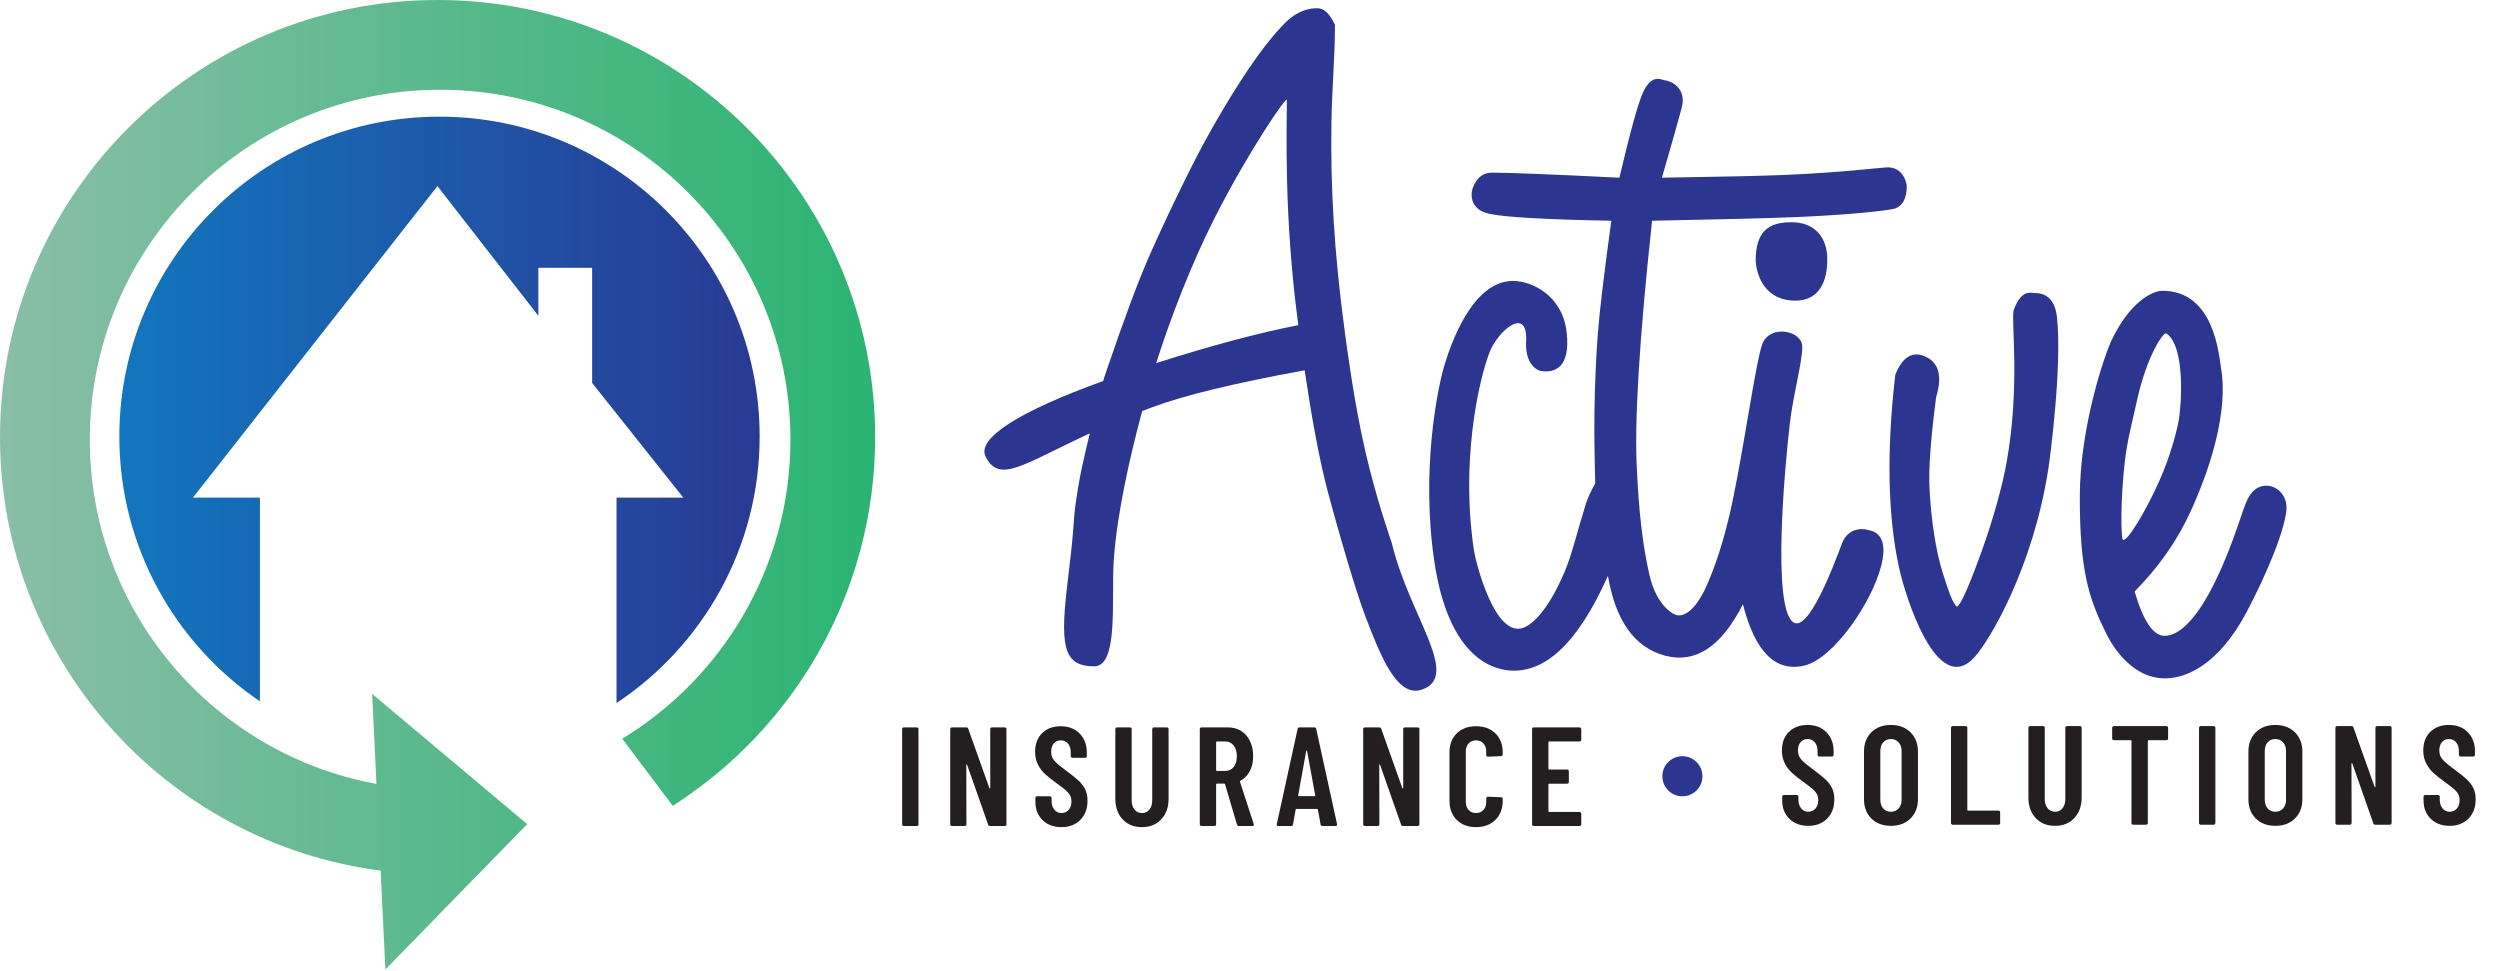
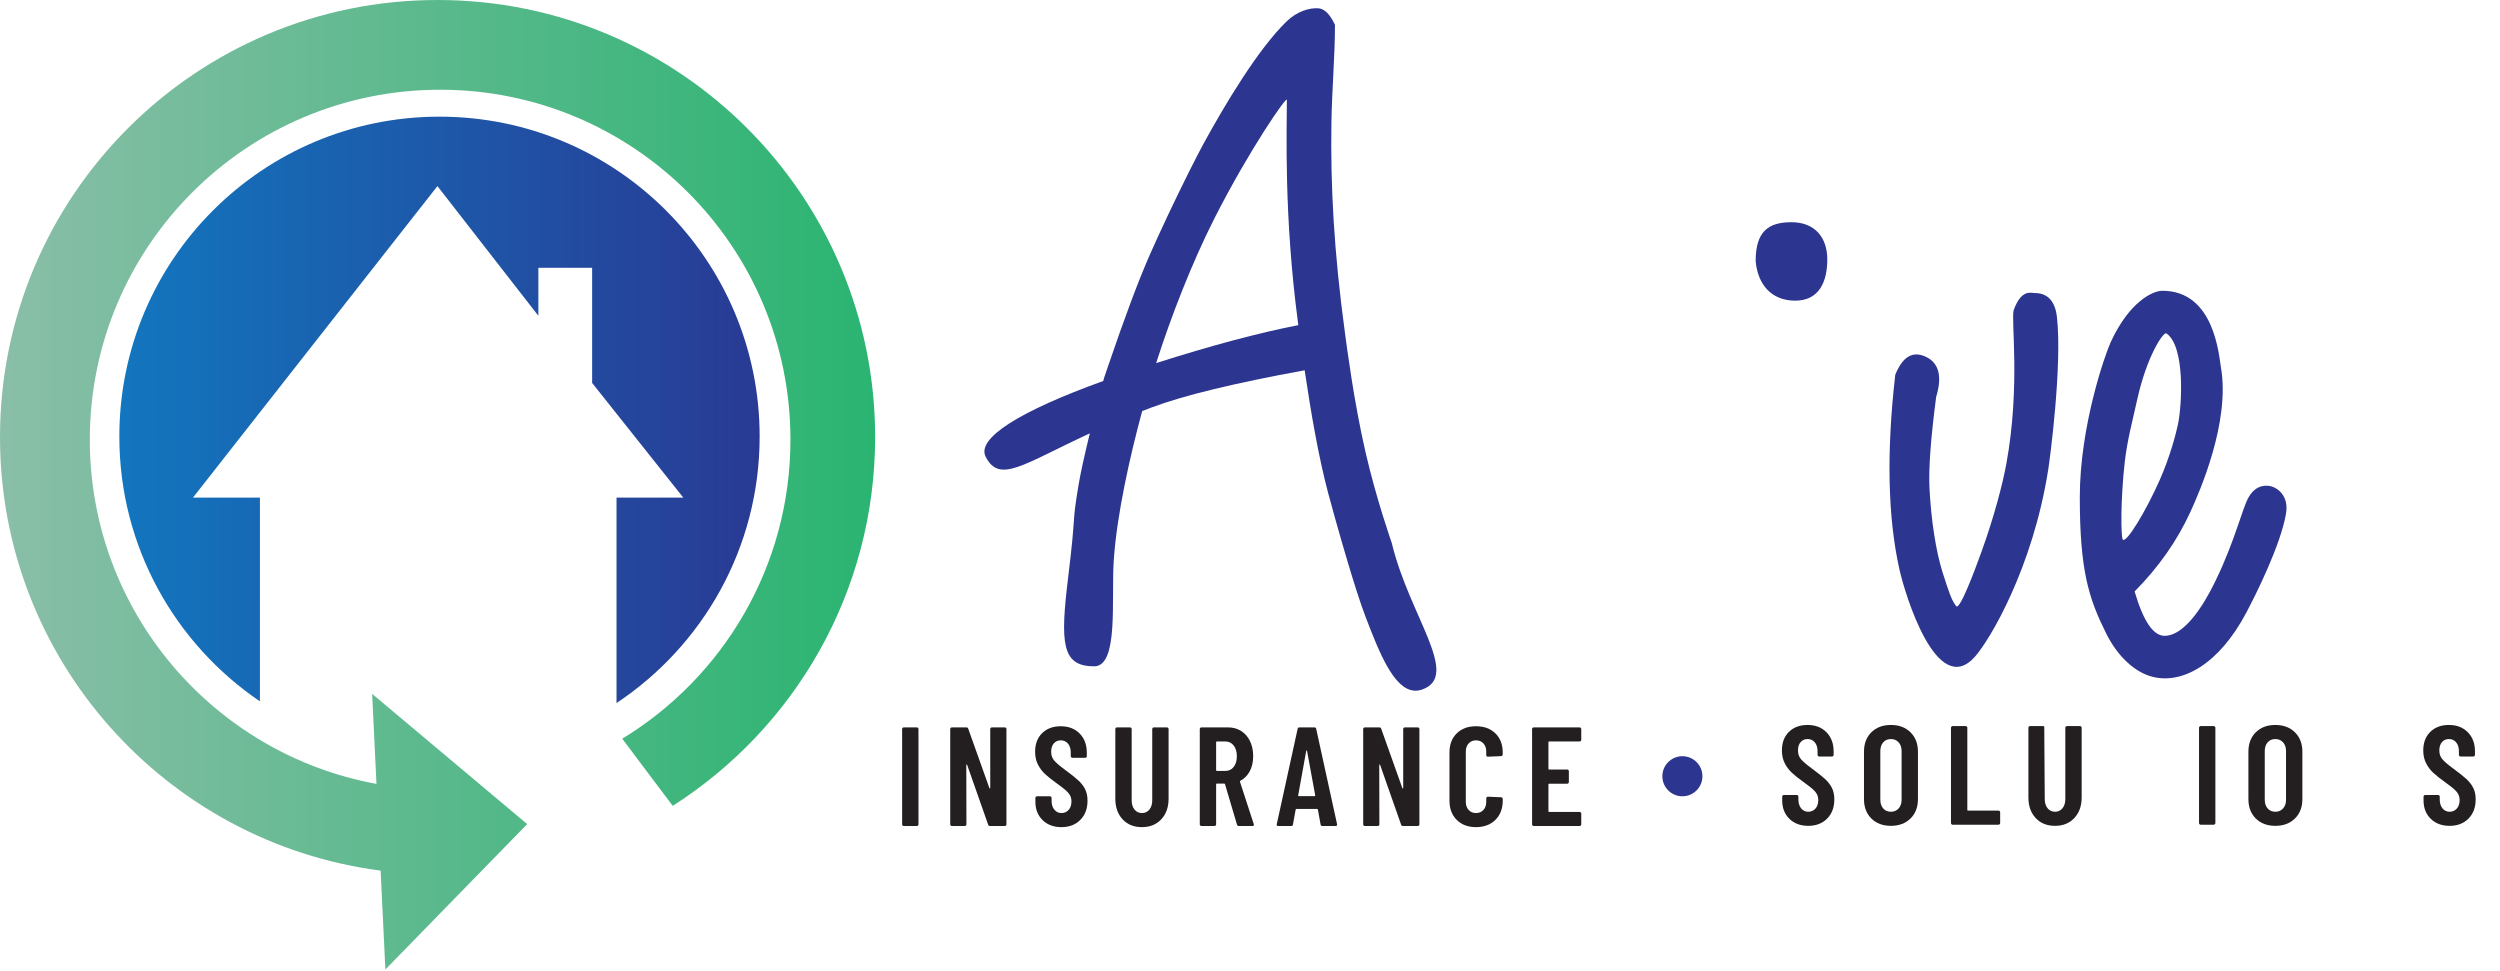
<svg xmlns="http://www.w3.org/2000/svg" width="1934px" height="751px" viewBox="0 0 1934 751" version="1.1">
  <title>Artboard</title>
  <defs>
    <linearGradient x1="100%" y1="50%" x2="0%" y2="50%" id="linearGradient-1">
      <stop stop-color="#293A94" offset="0%" />
      <stop stop-color="#1276BE" offset="100%" />
    </linearGradient>
    <linearGradient x1="0%" y1="54.812%" x2="100%" y2="54.812%" id="linearGradient-2">
      <stop stop-color="#8ABEA8" offset="0%" />
      <stop stop-color="#2AB471" offset="100%" />
    </linearGradient>
  </defs>
  <g id="Artboard" stroke="none" stroke-width="1" fill="none" fill-rule="evenodd">
    <circle id="Oval" fill="#2C3590" cx="1301.5" cy="600.5" r="15.5" />
    <g id="SOLUTIONS" transform="translate(1378.488, 560.828)" fill="#231F20" fill-rule="nonzero">
      <path d="M20.383,78.044 C14.352,78.044 9.483,76.227 5.777,72.594 C2.071,68.961 0.218,64.201 0.218,58.315 L0.218,55.481 C0.218,55.118 0.345,54.809 0.6,54.554 C0.854,54.3 1.163,54.173 1.526,54.173 L11.445,54.173 C11.808,54.173 12.117,54.3 12.371,54.554 C12.626,54.809 12.753,55.118 12.753,55.481 L12.753,57.661 C12.753,60.495 13.461,62.784 14.879,64.528 C16.296,66.272 18.13,67.144 20.383,67.144 C22.636,67.144 24.489,66.326 25.942,64.692 C27.395,63.056 28.122,60.895 28.122,58.206 C28.122,56.317 27.722,54.682 26.923,53.301 C26.124,51.92 24.997,50.612 23.544,49.377 C22.091,48.142 19.765,46.361 16.568,44.036 C12.935,41.42 10.01,39.095 7.793,37.06 C5.577,35.025 3.724,32.573 2.235,29.703 C0.745,26.832 0,23.508 0,19.729 C0,13.698 1.817,8.902 5.45,5.341 C9.083,1.78 13.879,0 19.838,0 C25.869,0 30.738,1.871 34.444,5.614 C38.15,9.356 40.003,14.315 40.003,20.492 L40.003,23.108 C40.003,23.471 39.876,23.78 39.621,24.035 C39.367,24.289 39.058,24.416 38.695,24.416 L28.885,24.416 C28.522,24.416 28.213,24.289 27.959,24.035 C27.704,23.78 27.577,23.471 27.577,23.108 L27.577,20.274 C27.577,17.44 26.869,15.169 25.451,13.461 C24.035,11.754 22.163,10.9 19.838,10.9 C17.658,10.9 15.878,11.681 14.497,13.243 C13.116,14.806 12.426,16.968 12.426,19.729 C12.426,22.345 13.171,24.561 14.661,26.378 C16.15,28.195 19.075,30.702 23.435,33.899 C27.868,37.169 31.21,39.84 33.463,41.91 C35.716,43.981 37.46,46.252 38.695,48.723 C39.93,51.194 40.548,54.137 40.548,57.552 C40.548,63.729 38.695,68.688 34.989,72.43 C31.283,76.173 26.414,78.044 20.383,78.044 Z" id="Path" />
      <path d="M84.309,78.044 C78.059,78.044 73.027,76.155 69.212,72.376 C65.397,68.597 63.49,63.583 63.49,57.334 L63.49,20.71 C63.49,14.461 65.397,9.447 69.212,5.668 C73.027,1.889 78.059,0 84.309,0 C90.558,0 95.608,1.889 99.46,5.668 C103.311,9.447 105.237,14.461 105.237,20.71 L105.237,57.334 C105.237,63.583 103.311,68.597 99.46,72.376 C95.608,76.155 90.558,78.044 84.309,78.044 Z M84.309,67.144 C86.779,67.144 88.778,66.29 90.304,64.582 C91.83,62.875 92.593,60.64 92.593,57.879 L92.593,20.165 C92.593,17.404 91.83,15.169 90.304,13.461 C88.778,11.754 86.779,10.9 84.309,10.9 C81.838,10.9 79.858,11.754 78.368,13.461 C76.879,15.169 76.134,17.404 76.134,20.165 L76.134,57.879 C76.134,60.64 76.879,62.875 78.368,64.582 C79.858,66.29 81.838,67.144 84.309,67.144 Z" id="Shape" />
      <path d="M132.102,77.172 C131.739,77.172 131.43,77.045 131.176,76.79 C130.922,76.536 130.794,76.227 130.794,75.864 L130.794,2.18 C130.794,1.817 130.922,1.508 131.176,1.254 C131.43,0.999 131.739,0.872 132.102,0.872 L142.131,0.872 C142.494,0.872 142.803,0.999 143.057,1.254 C143.311,1.508 143.439,1.817 143.439,2.18 L143.439,65.727 C143.439,66.09 143.62,66.272 143.983,66.272 L167.528,66.272 C167.891,66.272 168.2,66.399 168.454,66.653 C168.708,66.908 168.835,67.217 168.835,67.58 L168.835,75.864 C168.835,76.227 168.708,76.536 168.454,76.79 C168.2,77.045 167.891,77.172 167.528,77.172 L132.102,77.172 Z" id="Path" />
-       <path d="M211.288,78.044 C205.039,78.044 200.043,76.028 196.301,71.995 C192.558,67.962 190.687,62.639 190.687,56.026 L190.687,2.18 C190.687,1.817 190.814,1.508 191.069,1.254 C191.323,0.999 191.632,0.872 191.995,0.872 L202.023,0.872 C202.387,0.872 202.695,0.999 202.95,1.254 C203.204,1.508 203.331,1.817 203.331,2.18 L203.331,57.334 C203.331,60.241 204.058,62.602 205.511,64.419 C206.965,66.236 208.89,67.144 211.288,67.144 C213.686,67.144 215.612,66.236 217.065,64.419 C218.519,62.602 219.245,60.241 219.245,57.334 L219.245,2.18 C219.245,1.817 219.372,1.508 219.627,1.254 C219.881,0.999 220.19,0.872 220.553,0.872 L230.581,0.872 C230.945,0.872 231.253,0.999 231.508,1.254 C231.762,1.508 231.889,1.817 231.889,2.18 L231.889,56.026 C231.889,62.639 230,67.962 226.221,71.995 C222.443,76.028 217.465,78.044 211.288,78.044 Z" id="Path" />
-       <path d="M297.45,0.872 C297.813,0.872 298.122,0.999 298.377,1.254 C298.631,1.508 298.758,1.817 298.758,2.18 L298.758,10.464 C298.758,10.827 298.631,11.136 298.377,11.39 C298.122,11.645 297.813,11.772 297.45,11.772 L283.607,11.772 C283.244,11.772 283.062,11.954 283.062,12.317 L283.062,75.864 C283.062,76.227 282.935,76.536 282.68,76.79 C282.426,77.045 282.117,77.172 281.754,77.172 L271.726,77.172 C271.363,77.172 271.054,77.045 270.8,76.79 C270.545,76.536 270.418,76.227 270.418,75.864 L270.418,12.317 C270.418,11.954 270.236,11.772 269.873,11.772 L256.793,11.772 C256.43,11.772 256.121,11.645 255.867,11.39 C255.612,11.136 255.485,10.827 255.485,10.464 L255.485,2.18 C255.485,1.817 255.612,1.508 255.867,1.254 C256.121,0.999 256.43,0.872 256.793,0.872 L297.45,0.872 Z" id="Path" />
+       <path d="M211.288,78.044 C205.039,78.044 200.043,76.028 196.301,71.995 C192.558,67.962 190.687,62.639 190.687,56.026 L190.687,2.18 C190.687,1.817 190.814,1.508 191.069,1.254 C191.323,0.999 191.632,0.872 191.995,0.872 L202.023,0.872 C202.387,0.872 202.695,0.999 202.95,1.254 L203.331,57.334 C203.331,60.241 204.058,62.602 205.511,64.419 C206.965,66.236 208.89,67.144 211.288,67.144 C213.686,67.144 215.612,66.236 217.065,64.419 C218.519,62.602 219.245,60.241 219.245,57.334 L219.245,2.18 C219.245,1.817 219.372,1.508 219.627,1.254 C219.881,0.999 220.19,0.872 220.553,0.872 L230.581,0.872 C230.945,0.872 231.253,0.999 231.508,1.254 C231.762,1.508 231.889,1.817 231.889,2.18 L231.889,56.026 C231.889,62.639 230,67.962 226.221,71.995 C222.443,76.028 217.465,78.044 211.288,78.044 Z" id="Path" />
      <path d="M323.989,77.172 C323.625,77.172 323.317,77.045 323.062,76.79 C322.808,76.536 322.681,76.227 322.681,75.864 L322.681,2.18 C322.681,1.817 322.808,1.508 323.062,1.254 C323.317,0.999 323.625,0.872 323.989,0.872 L334.017,0.872 C334.38,0.872 334.689,0.999 334.943,1.254 C335.198,1.508 335.325,1.817 335.325,2.18 L335.325,75.864 C335.325,76.227 335.198,76.536 334.943,76.79 C334.689,77.045 334.38,77.172 334.017,77.172 L323.989,77.172 Z" id="Path" />
      <path d="M381.702,78.044 C375.452,78.044 370.42,76.155 366.605,72.376 C362.79,68.597 360.882,63.583 360.882,57.334 L360.882,20.71 C360.882,14.461 362.79,9.447 366.605,5.668 C370.42,1.889 375.452,0 381.702,0 C387.951,0 393.001,1.889 396.853,5.668 C400.704,9.447 402.63,14.461 402.63,20.71 L402.63,57.334 C402.63,63.583 400.704,68.597 396.853,72.376 C393.001,76.155 387.951,78.044 381.702,78.044 Z M381.702,67.144 C384.172,67.144 386.171,66.29 387.697,64.582 C389.223,62.875 389.986,60.64 389.986,57.879 L389.986,20.165 C389.986,17.404 389.223,15.169 387.697,13.461 C386.171,11.754 384.172,10.9 381.702,10.9 C379.231,10.9 377.251,11.754 375.761,13.461 C374.271,15.169 373.526,17.404 373.526,20.165 L373.526,57.879 C373.526,60.64 374.271,62.875 375.761,64.582 C377.251,66.29 379.231,67.144 381.702,67.144 Z" id="Shape" />
-       <path d="M459.143,2.18 C459.143,1.817 459.27,1.508 459.525,1.254 C459.779,0.999 460.088,0.872 460.451,0.872 L470.37,0.872 C470.734,0.872 471.042,0.999 471.297,1.254 C471.551,1.508 471.678,1.817 471.678,2.18 L471.678,75.864 C471.678,76.227 471.551,76.536 471.297,76.79 C471.042,77.045 470.734,77.172 470.37,77.172 L458.925,77.172 C458.199,77.172 457.726,76.809 457.508,76.082 L441.267,29.866 C441.195,29.648 441.067,29.557 440.886,29.593 C440.704,29.63 440.613,29.757 440.613,29.975 L440.722,75.864 C440.722,76.227 440.595,76.536 440.341,76.79 C440.086,77.045 439.778,77.172 439.414,77.172 L429.495,77.172 C429.132,77.172 428.823,77.045 428.569,76.79 C428.314,76.536 428.187,76.227 428.187,75.864 L428.187,2.18 C428.187,1.817 428.314,1.508 428.569,1.254 C428.823,0.999 429.132,0.872 429.495,0.872 L440.722,0.872 C441.449,0.872 441.921,1.235 442.139,1.962 L458.489,47.851 C458.562,48.069 458.689,48.16 458.871,48.123 C459.052,48.087 459.143,47.96 459.143,47.742 L459.143,2.18 Z" id="Path" />
      <path d="M516.529,78.044 C510.498,78.044 505.629,76.227 501.923,72.594 C498.217,68.961 496.364,64.201 496.364,58.315 L496.364,55.481 C496.364,55.118 496.491,54.809 496.745,54.554 C497,54.3 497.309,54.173 497.672,54.173 L507.591,54.173 C507.954,54.173 508.263,54.3 508.517,54.554 C508.772,54.809 508.899,55.118 508.899,55.481 L508.899,57.661 C508.899,60.495 509.608,62.784 511.024,64.528 C512.442,66.272 514.276,67.144 516.529,67.144 C518.782,67.144 520.635,66.326 522.088,64.692 C523.541,63.056 524.268,60.895 524.268,58.206 C524.268,56.317 523.868,54.682 523.069,53.301 C522.27,51.92 521.143,50.612 519.69,49.377 C518.237,48.142 515.911,46.361 512.714,44.036 C509.081,41.42 506.156,39.095 503.94,37.06 C501.723,35.025 499.87,32.573 498.38,29.703 C496.891,26.832 496.146,23.508 496.146,19.729 C496.146,13.698 497.963,8.902 501.596,5.341 C505.229,1.78 510.025,0 515.984,0 C522.015,0 526.884,1.871 530.59,5.614 C534.296,9.356 536.149,14.315 536.149,20.492 L536.149,23.108 C536.149,23.471 536.022,23.78 535.768,24.035 C535.513,24.289 535.204,24.416 534.841,24.416 L525.031,24.416 C524.668,24.416 524.359,24.289 524.105,24.035 C523.85,23.78 523.723,23.471 523.723,23.108 L523.723,20.274 C523.723,17.44 523.014,15.169 521.597,13.461 C520.181,11.754 518.309,10.9 515.984,10.9 C513.804,10.9 512.024,11.681 510.643,13.243 C509.262,14.806 508.572,16.968 508.572,19.729 C508.572,22.345 509.317,24.561 510.807,26.378 C512.296,28.195 515.221,30.702 519.581,33.899 C524.014,37.169 527.356,39.84 529.609,41.91 C531.862,43.981 533.606,46.252 534.841,48.723 C536.076,51.194 536.694,54.137 536.694,57.552 C536.694,63.729 534.841,68.688 531.135,72.43 C527.429,76.173 522.56,78.044 516.529,78.044 Z" id="Path" />
    </g>
    <g id="INSURANCE" transform="translate(697.886, 561.828)" fill="#231F20" fill-rule="nonzero">
      <path d="M1.308,77.172 C0.945,77.172 0.636,77.045 0.382,76.79 C0.127,76.536 0,76.227 0,75.864 L0,2.18 C0,1.817 0.127,1.508 0.382,1.254 C0.636,0.999 0.945,0.872 1.308,0.872 L11.336,0.872 C11.699,0.872 12.008,0.999 12.262,1.254 C12.517,1.508 12.644,1.817 12.644,2.18 L12.644,75.864 C12.644,76.227 12.517,76.536 12.262,76.79 C12.008,77.045 11.699,77.172 11.336,77.172 L1.308,77.172 Z" id="Path" />
      <path d="M68.166,2.18 C68.166,1.817 68.293,1.508 68.547,1.254 C68.802,0.999 69.11,0.872 69.474,0.872 L79.393,0.872 C79.756,0.872 80.065,0.999 80.319,1.254 C80.574,1.508 80.701,1.817 80.701,2.18 L80.701,75.864 C80.701,76.227 80.574,76.536 80.319,76.79 C80.065,77.045 79.756,77.172 79.393,77.172 L67.948,77.172 C67.221,77.172 66.749,76.809 66.531,76.082 L50.29,29.866 C50.217,29.648 50.09,29.557 49.908,29.593 C49.727,29.63 49.636,29.757 49.636,29.975 L49.745,75.864 C49.745,76.227 49.618,76.536 49.363,76.79 C49.109,77.045 48.8,77.172 48.437,77.172 L38.518,77.172 C38.154,77.172 37.846,77.045 37.591,76.79 C37.337,76.536 37.21,76.227 37.21,75.864 L37.21,2.18 C37.21,1.817 37.337,1.508 37.591,1.254 C37.846,0.999 38.154,0.872 38.518,0.872 L49.745,0.872 C50.471,0.872 50.944,1.235 51.162,1.962 L67.512,47.851 C67.584,48.069 67.712,48.16 67.893,48.123 C68.075,48.087 68.166,47.96 68.166,47.742 L68.166,2.18 Z" id="Path" />
      <path d="M123.251,78.044 C117.22,78.044 112.352,76.227 108.645,72.594 C104.939,68.961 103.087,64.201 103.087,58.315 L103.087,55.481 C103.087,55.118 103.214,54.809 103.468,54.554 C103.722,54.3 104.031,54.173 104.394,54.173 L114.314,54.173 C114.677,54.173 114.986,54.3 115.24,54.554 C115.494,54.809 115.621,55.118 115.621,55.481 L115.621,57.661 C115.621,60.495 116.33,62.784 117.747,64.528 C119.164,66.272 120.999,67.144 123.251,67.144 C125.504,67.144 127.357,66.326 128.81,64.692 C130.264,63.056 130.99,60.895 130.99,58.206 C130.99,56.317 130.591,54.682 129.792,53.301 C128.992,51.92 127.866,50.612 126.412,49.377 C124.959,48.142 122.634,46.361 119.436,44.036 C115.803,41.42 112.878,39.095 110.662,37.06 C108.446,35.025 106.593,32.573 105.103,29.703 C103.613,26.832 102.868,23.508 102.868,19.729 C102.868,13.698 104.685,8.902 108.319,5.341 C111.952,1.78 116.748,0 122.707,0 C128.738,0 133.607,1.871 137.312,5.614 C141.018,9.356 142.871,14.315 142.871,20.492 L142.871,23.108 C142.871,23.471 142.744,23.78 142.49,24.035 C142.236,24.289 141.927,24.416 141.564,24.416 L131.754,24.416 C131.39,24.416 131.081,24.289 130.827,24.035 C130.573,23.78 130.446,23.471 130.446,23.108 L130.446,20.274 C130.446,17.44 129.737,15.169 128.32,13.461 C126.903,11.754 125.032,10.9 122.707,10.9 C120.526,10.9 118.746,11.681 117.365,13.243 C115.985,14.806 115.294,16.968 115.294,19.729 C115.294,22.345 116.039,24.561 117.529,26.378 C119.019,28.195 121.944,30.702 126.303,33.899 C130.736,37.169 134.079,39.84 136.332,41.91 C138.584,43.981 140.328,46.252 141.564,48.723 C142.799,51.194 143.417,54.137 143.417,57.552 C143.417,63.729 141.564,68.688 137.857,72.43 C134.151,76.173 129.283,78.044 123.251,78.044 Z" id="Path" />
      <path d="M185.531,78.044 C179.282,78.044 174.286,76.028 170.544,71.995 C166.801,67.962 164.93,62.639 164.93,56.026 L164.93,2.18 C164.93,1.817 165.057,1.508 165.312,1.254 C165.566,0.999 165.875,0.872 166.238,0.872 L176.266,0.872 C176.63,0.872 176.938,0.999 177.193,1.254 C177.447,1.508 177.574,1.817 177.574,2.18 L177.574,57.334 C177.574,60.241 178.301,62.602 179.754,64.419 C181.208,66.236 183.133,67.144 185.531,67.144 C187.929,67.144 189.855,66.236 191.308,64.419 C192.762,62.602 193.488,60.241 193.488,57.334 L193.488,2.18 C193.488,1.817 193.615,1.508 193.87,1.254 C194.124,0.999 194.433,0.872 194.796,0.872 L204.824,0.872 C205.188,0.872 205.496,0.999 205.751,1.254 C206.005,1.508 206.132,1.817 206.132,2.18 L206.132,56.026 C206.132,62.639 204.243,67.962 200.464,71.995 C196.686,76.028 191.708,78.044 185.531,78.044 Z" id="Path" />
      <path d="M260.455,77.172 C259.728,77.172 259.256,76.809 259.038,76.082 L249.773,44.799 C249.628,44.508 249.446,44.363 249.228,44.363 L243.451,44.363 C243.088,44.363 242.906,44.545 242.906,44.908 L242.906,75.864 C242.906,76.227 242.779,76.536 242.524,76.79 C242.27,77.045 241.961,77.172 241.598,77.172 L231.57,77.172 C231.207,77.172 230.898,77.045 230.643,76.79 C230.389,76.536 230.262,76.227 230.262,75.864 L230.262,2.18 C230.262,1.817 230.389,1.508 230.643,1.254 C230.898,0.999 231.207,0.872 231.57,0.872 L252.062,0.872 C255.913,0.872 259.31,1.798 262.253,3.651 C265.197,5.505 267.486,8.12 269.12,11.499 C270.755,14.879 271.573,18.748 271.573,23.108 C271.573,27.613 270.701,31.501 268.957,34.771 C267.213,38.041 264.779,40.512 261.654,42.183 C261.363,42.256 261.254,42.474 261.327,42.837 L272.009,75.646 C272.082,75.791 272.118,75.973 272.118,76.191 C272.118,76.845 271.718,77.172 270.919,77.172 L260.455,77.172 Z M243.451,11.772 C243.088,11.772 242.906,11.954 242.906,12.317 L242.906,34.008 C242.906,34.371 243.088,34.553 243.451,34.553 L250.1,34.553 C252.716,34.553 254.841,33.536 256.476,31.501 C258.111,29.466 258.929,26.705 258.929,23.217 C258.929,19.729 258.111,16.95 256.476,14.879 C254.841,12.807 252.716,11.772 250.1,11.772 L243.451,11.772 Z" id="Shape" />
      <path d="M325.133,77.172 C324.261,77.172 323.788,76.772 323.716,75.973 L321.645,64.528 C321.645,64.165 321.427,63.983 320.991,63.983 L305.077,63.983 C304.641,63.983 304.423,64.165 304.423,64.528 L302.352,75.973 C302.279,76.772 301.807,77.172 300.935,77.172 L291.016,77.172 C289.998,77.172 289.599,76.7 289.817,75.755 L305.949,2.071 C306.094,1.272 306.566,0.872 307.366,0.872 L318.92,0.872 C319.719,0.872 320.191,1.272 320.337,2.071 L336.469,75.755 L336.469,76.191 C336.469,76.845 336.069,77.172 335.27,77.172 L325.133,77.172 Z M306.385,53.519 C306.312,53.882 306.494,54.064 306.93,54.064 L319.029,54.064 C319.465,54.064 319.646,53.882 319.574,53.519 L313.252,19.075 C313.179,18.857 313.07,18.748 312.925,18.748 C312.779,18.748 312.67,18.857 312.598,19.075 L306.385,53.519 Z" id="Shape" />
      <path d="M387.63,2.18 C387.63,1.817 387.758,1.508 388.012,1.254 C388.266,0.999 388.575,0.872 388.938,0.872 L398.858,0.872 C399.221,0.872 399.53,0.999 399.784,1.254 C400.038,1.508 400.166,1.817 400.166,2.18 L400.166,75.864 C400.166,76.227 400.038,76.536 399.784,76.79 C399.53,77.045 399.221,77.172 398.858,77.172 L387.413,77.172 C386.686,77.172 386.214,76.809 385.995,76.082 L369.755,29.866 C369.682,29.648 369.555,29.557 369.373,29.593 C369.191,29.63 369.101,29.757 369.101,29.975 L369.209,75.864 C369.209,76.227 369.082,76.536 368.828,76.79 C368.574,77.045 368.265,77.172 367.901,77.172 L357.983,77.172 C357.619,77.172 357.31,77.045 357.056,76.79 C356.802,76.536 356.675,76.227 356.675,75.864 L356.675,2.18 C356.675,1.817 356.802,1.508 357.056,1.254 C357.31,0.999 357.619,0.872 357.983,0.872 L369.209,0.872 C369.936,0.872 370.409,1.235 370.627,1.962 L386.976,47.851 C387.049,48.069 387.176,48.16 387.358,48.123 C387.54,48.087 387.63,47.96 387.63,47.742 L387.63,2.18 Z" id="Path" />
      <path d="M443.915,78.044 C437.739,78.044 432.779,76.173 429.037,72.43 C425.294,68.688 423.423,63.729 423.423,57.552 L423.423,20.383 C423.423,14.134 425.294,9.174 429.037,5.505 C432.779,1.835 437.739,0 443.915,0 C450.165,0 455.179,1.835 458.957,5.505 C462.736,9.174 464.625,14.134 464.625,20.383 L464.625,21.691 C464.625,22.054 464.498,22.381 464.244,22.672 C463.989,22.963 463.681,23.108 463.317,23.108 L453.18,23.544 C452.308,23.544 451.872,23.108 451.872,22.236 L451.872,19.511 C451.872,16.968 451.146,14.897 449.692,13.298 C448.239,11.699 446.313,10.9 443.915,10.9 C441.59,10.9 439.701,11.699 438.247,13.298 C436.794,14.897 436.067,16.968 436.067,19.511 L436.067,58.533 C436.067,61.076 436.794,63.147 438.247,64.746 C439.701,66.345 441.59,67.144 443.915,67.144 C446.313,67.144 448.239,66.345 449.692,64.746 C451.146,63.147 451.872,61.076 451.872,58.533 L451.872,55.808 C451.872,55.445 451.999,55.136 452.254,54.882 C452.508,54.627 452.817,54.5 453.18,54.5 L463.317,54.936 C463.681,54.936 463.989,55.063 464.244,55.318 C464.498,55.572 464.625,55.881 464.625,56.244 L464.625,57.552 C464.625,63.729 462.736,68.688 458.957,72.43 C455.179,76.173 450.165,78.044 443.915,78.044 Z" id="Path" />
      <path d="M525.379,10.464 C525.379,10.827 525.252,11.136 524.997,11.39 C524.743,11.645 524.434,11.772 524.071,11.772 L500.527,11.772 C500.164,11.772 499.982,11.954 499.982,12.317 L499.982,32.918 C499.982,33.281 500.164,33.463 500.527,33.463 L514.479,33.463 C514.842,33.463 515.151,33.59 515.405,33.844 C515.66,34.099 515.787,34.408 515.787,34.771 L515.787,43.164 C515.787,43.527 515.66,43.836 515.405,44.09 C515.151,44.345 514.842,44.472 514.479,44.472 L500.527,44.472 C500.164,44.472 499.982,44.654 499.982,45.017 L499.982,65.727 C499.982,66.09 500.164,66.272 500.527,66.272 L524.071,66.272 C524.434,66.272 524.743,66.399 524.997,66.653 C525.252,66.908 525.379,67.217 525.379,67.58 L525.379,75.864 C525.379,76.227 525.252,76.536 524.997,76.79 C524.743,77.045 524.434,77.172 524.071,77.172 L488.646,77.172 C488.283,77.172 487.974,77.045 487.719,76.79 C487.465,76.536 487.338,76.227 487.338,75.864 L487.338,2.18 C487.338,1.817 487.465,1.508 487.719,1.254 C487.974,0.999 488.283,0.872 488.646,0.872 L524.071,0.872 C524.434,0.872 524.743,0.999 524.997,1.254 C525.252,1.508 525.379,1.817 525.379,2.18 L525.379,10.464 Z" id="Path" />
    </g>
    <path d="M1388.819,232.594 C1407.306,232.594 1413.598,217.847 1413.598,200.727 C1413.598,183.606 1403.863,171.905 1385.888,171.905 C1367.912,171.905 1358.178,179.105 1358.178,202 C1359.796,220.079 1370.333,232.594 1388.819,232.594 Z" id="Oval" fill="#2C3590" />
    <path d="M1019.963,6.426 C1024.632,6.781 1028.888,11.038 1032.73,19.195 C1032.73,43.6 1030.362,69.744 1029.988,95.092 C1029.272,143.712 1031.811,193.987 1040.543,258.221 C1041.932,268.439 1047.418,310.748 1056.227,349.203 C1064.726,386.309 1076.595,419.762 1076.658,420.025 C1090.293,476.711 1130.261,522.659 1100.283,533.387 C1083.006,539.569 1070.988,514.365 1060.46,487.646 L1059.744,485.822 C1059.15,484.301 1058.56,482.777 1057.974,481.256 L1057.272,479.433 C1056.923,478.522 1056.574,477.613 1056.227,476.707 C1052.479,466.934 1047.546,451.361 1042.765,435.375 L1042.083,433.09 C1035.731,411.74 1029.762,390.114 1027.34,380.982 C1020.103,353.696 1014.163,319.4 1009.285,286.448 C954.872,296.396 915.402,305.984 890.873,315.215 C888.394,316.148 885.965,317.078 883.585,318.004 C873.896,353.846 863.883,398.645 861.586,433.803 C859.611,464.029 865.52,515.467 846.422,515.467 C821.166,515.467 820.088,497.516 826.436,445.688 C832.783,393.859 828.903,407.795 834.314,375.5 C835.88,366.156 838.801,352.74 843.077,335.252 C791.028,359.295 773.361,374.227 762.562,353.447 C755.173,339.228 788.058,318.389 853.465,294.726 C853.649,294.036 853.834,293.342 854.02,292.645 C855.389,288.59 856.41,285.578 857.081,283.606 C870.065,245.499 880.882,216.628 889.533,196.992 C893.585,187.796 898.341,177.447 903.24,167.068 L904.161,165.122 C904.468,164.473 904.775,163.825 905.083,163.177 L906.007,161.234 C915.564,141.18 925.259,121.804 930.998,111.279 C946.975,81.979 973.184,37.861 995.523,16.363 C1003.337,8.844 1012.959,5.893 1019.963,6.426 Z M939.67,168.557 C921.627,204.026 905.659,246.061 895.631,277.102 C895.238,278.319 894.834,279.58 894.422,280.882 C936.762,267.374 973.417,257.586 1004.386,251.519 C1004.331,251.12 1004.278,250.722 1004.225,250.324 C993.076,166.94 995.523,99.991 995.523,77.217 C995.523,73.914 966.577,115.66 939.67,168.557 Z" id="Combined-Shape" fill="#2C3590" />
-     <path d="M1170.49,217.326 C1138.969,217.326 1122.148,266.26 1116.97,284.075 C1111.95,301.344 1099.033,365.086 1109.783,435.479 C1120.122,503.18 1149.82,516.757 1166.535,518.574 C1195.036,521.673 1220.822,497.295 1243.893,445.441 C1249.848,480.384 1264.593,500.981 1288.128,507.232 C1311.663,513.484 1331.723,500.223 1348.307,467.451 C1357.766,504.459 1373.691,520.246 1396.08,514.812 C1418.356,509.406 1448.152,466.368 1455.423,437.214 C1462.079,410.525 1446.131,410.525 1444.286,409.793 C1442.508,409.088 1429.851,407.325 1424.989,420.334 C1417.943,439.19 1398.619,490.079 1387.01,481.203 C1370.89,468.878 1380.597,362.134 1384.602,327.695 C1387.252,304.908 1394.246,280.398 1394.246,268.373 C1394.246,255.502 1369.314,250.781 1363.379,266.015 C1358.584,278.322 1350.185,339.755 1340.592,386.373 C1333.762,419.562 1325.671,440.66 1320.805,451.877 C1311.084,474.281 1301.758,476.426 1298.156,476.052 C1293.169,475.533 1281.237,467.025 1276.179,445.441 C1268.259,411.652 1266.931,374.039 1266.396,365.086 C1264.162,327.775 1268.049,263.006 1278.055,170.779 C1333.559,169.698 1370.895,168.74 1390.063,167.905 C1429.483,166.189 1453.448,163.618 1463.982,161.808 C1475.469,159.834 1474.896,145.909 1475.095,144.791 C1475.32,143.524 1473.266,128.517 1459.131,129.51 C1449.062,130.217 1424.23,133.398 1382.35,135.259 C1365.144,136.023 1332.914,136.757 1285.66,137.461 C1293.891,109.019 1298.997,90.994 1300.979,83.387 C1305.332,66.673 1290.491,62.16 1288.128,62.16 C1285.917,62.16 1277.997,56.17 1271.018,71.531 C1267.259,79.803 1261.174,101.78 1252.762,137.461 C1200.303,134.864 1167.452,133.565 1154.208,133.565 C1142.021,133.565 1138.965,146.315 1138.678,147.852 C1138.341,149.648 1136.448,161.938 1152.027,165.378 C1163.937,168.007 1195.435,169.808 1246.523,170.779 C1240.805,212.147 1237.298,241.658 1236.001,259.312 C1231.614,319.026 1234.071,363.308 1234.071,374.006 C1230.648,380.07 1228.289,385.158 1226.994,389.269 C1220.155,410.984 1216.119,428.864 1210.487,442.094 C1196.987,473.81 1184.83,483.098 1178.854,485.479 C1156.282,494.476 1141.479,434.089 1140.257,425.896 C1128.555,347.473 1147.951,279.837 1154.208,268.373 C1162.732,252.755 1180.729,239.496 1180.729,262.053 C1178.966,282.155 1189.623,286.599 1191.844,286.963 C1202.617,288.73 1215.238,284.643 1211.912,256.604 C1208.586,228.564 1185.044,217.326 1170.49,217.326 Z" id="Path-6" fill="#2C3590" />
    <path d="M1466.178,289.923 C1459.292,349.962 1460.375,400.2 1469.429,440.637 C1473.651,459.494 1498.343,541.395 1527.889,507.938 C1539.303,495.013 1572.506,439.666 1584.548,363.049 C1585.805,355.05 1595.435,282.759 1591.242,245.167 C1589.365,228.334 1579.422,226.681 1573.852,226.681 C1571.025,226.679 1563.796,223.589 1557.844,239.732 C1555.43,246.278 1563.252,298.025 1552.094,358.866 C1549.3,374.099 1542.811,399.43 1532.707,427.331 C1527.889,440.637 1516.091,472.354 1513.351,468.938 C1509.975,464.731 1508.185,459.694 1502.909,443.186 C1497.634,426.677 1493.913,402.52 1492.648,377.593 C1491.895,362.738 1493.613,339.24 1497.804,307.097 C1502.636,291.162 1499.986,280.802 1489.853,276.017 C1479.719,271.231 1471.827,275.867 1466.178,289.923 Z" id="Path-7" fill="#2C3590" />
    <path d="M1672.818,224.941 C1713.081,224.941 1716.495,274.919 1718.095,284.062 C1725.543,326.635 1701.21,381.231 1694.657,395.632 C1684.474,418.01 1670.035,438.653 1651.34,457.56 C1658.025,480.431 1665.741,491.866 1674.488,491.866 C1693.923,491.866 1711.222,454.839 1714.354,448.396 C1728.78,418.718 1734.795,392.885 1739.512,384.693 C1745.523,374.255 1753.987,375.359 1757.268,376.291 C1762.324,377.727 1770.831,383.966 1768.429,397.567 C1764.141,421.845 1745.682,458.918 1737.8,473.832 C1716.599,513.945 1688.18,529.532 1664.984,523.523 C1652.095,520.185 1638.572,508.63 1629.281,489.924 C1615.931,463.047 1608.933,441.711 1608.933,384.693 C1608.933,329.208 1628.802,273.411 1632.849,264.655 C1647.241,233.514 1665.209,224.941 1672.818,224.941 Z M1675.933,257.897 C1673.725,256.371 1660.728,275.215 1653.139,310.002 C1649.652,325.984 1645.655,340.326 1643.717,357.401 C1640.406,386.572 1640.678,415.801 1642.215,417.468 C1644.888,420.368 1659.844,395.97 1670.833,371.161 C1678.584,353.661 1683.342,335.632 1684.881,328.255 C1687.967,313.457 1690.595,268.037 1675.933,257.897 Z" id="Combined-Shape" fill="#2C3590" />
    <g id="Group">
      <path d="M339.989,90.247 C476.774,90.247 587.66,201.027 587.66,337.681 C587.66,423.745 543.677,499.547 476.943,543.876 L476.942,384.937 L528.586,384.937 L458.074,296.259 L458.074,207.173 L416.483,207.173 L416.483,244.31 L338.389,143.962 L149.284,384.937 L201.072,384.937 L201.068,542.555 C135.438,498.051 92.318,422.897 92.318,337.681 C92.318,201.027 203.204,90.247 339.989,90.247 Z" id="Combined-Shape" fill="url(#linearGradient-1)" />
      <path d="M338.5,0 C525.448,0 677,151.407 677,338.177 C677,458.048 614.572,563.353 520.425,623.411 L481.371,571.483 C559.393,523.953 611.484,438.134 611.484,340.16 C611.484,190.635 490.154,69.42 340.485,69.42 C190.817,69.42 69.487,190.635 69.487,340.16 C69.487,472.883 165.081,583.301 291.236,606.44 L287.895,536.776 L407.824,637.518 L298.128,750 L294.457,673.517 C128.317,651.951 0,510.034 0,338.177 C0,151.407 151.552,0 338.5,0 Z" id="Combined-Shape" fill="url(#linearGradient-2)" />
    </g>
  </g>
</svg>